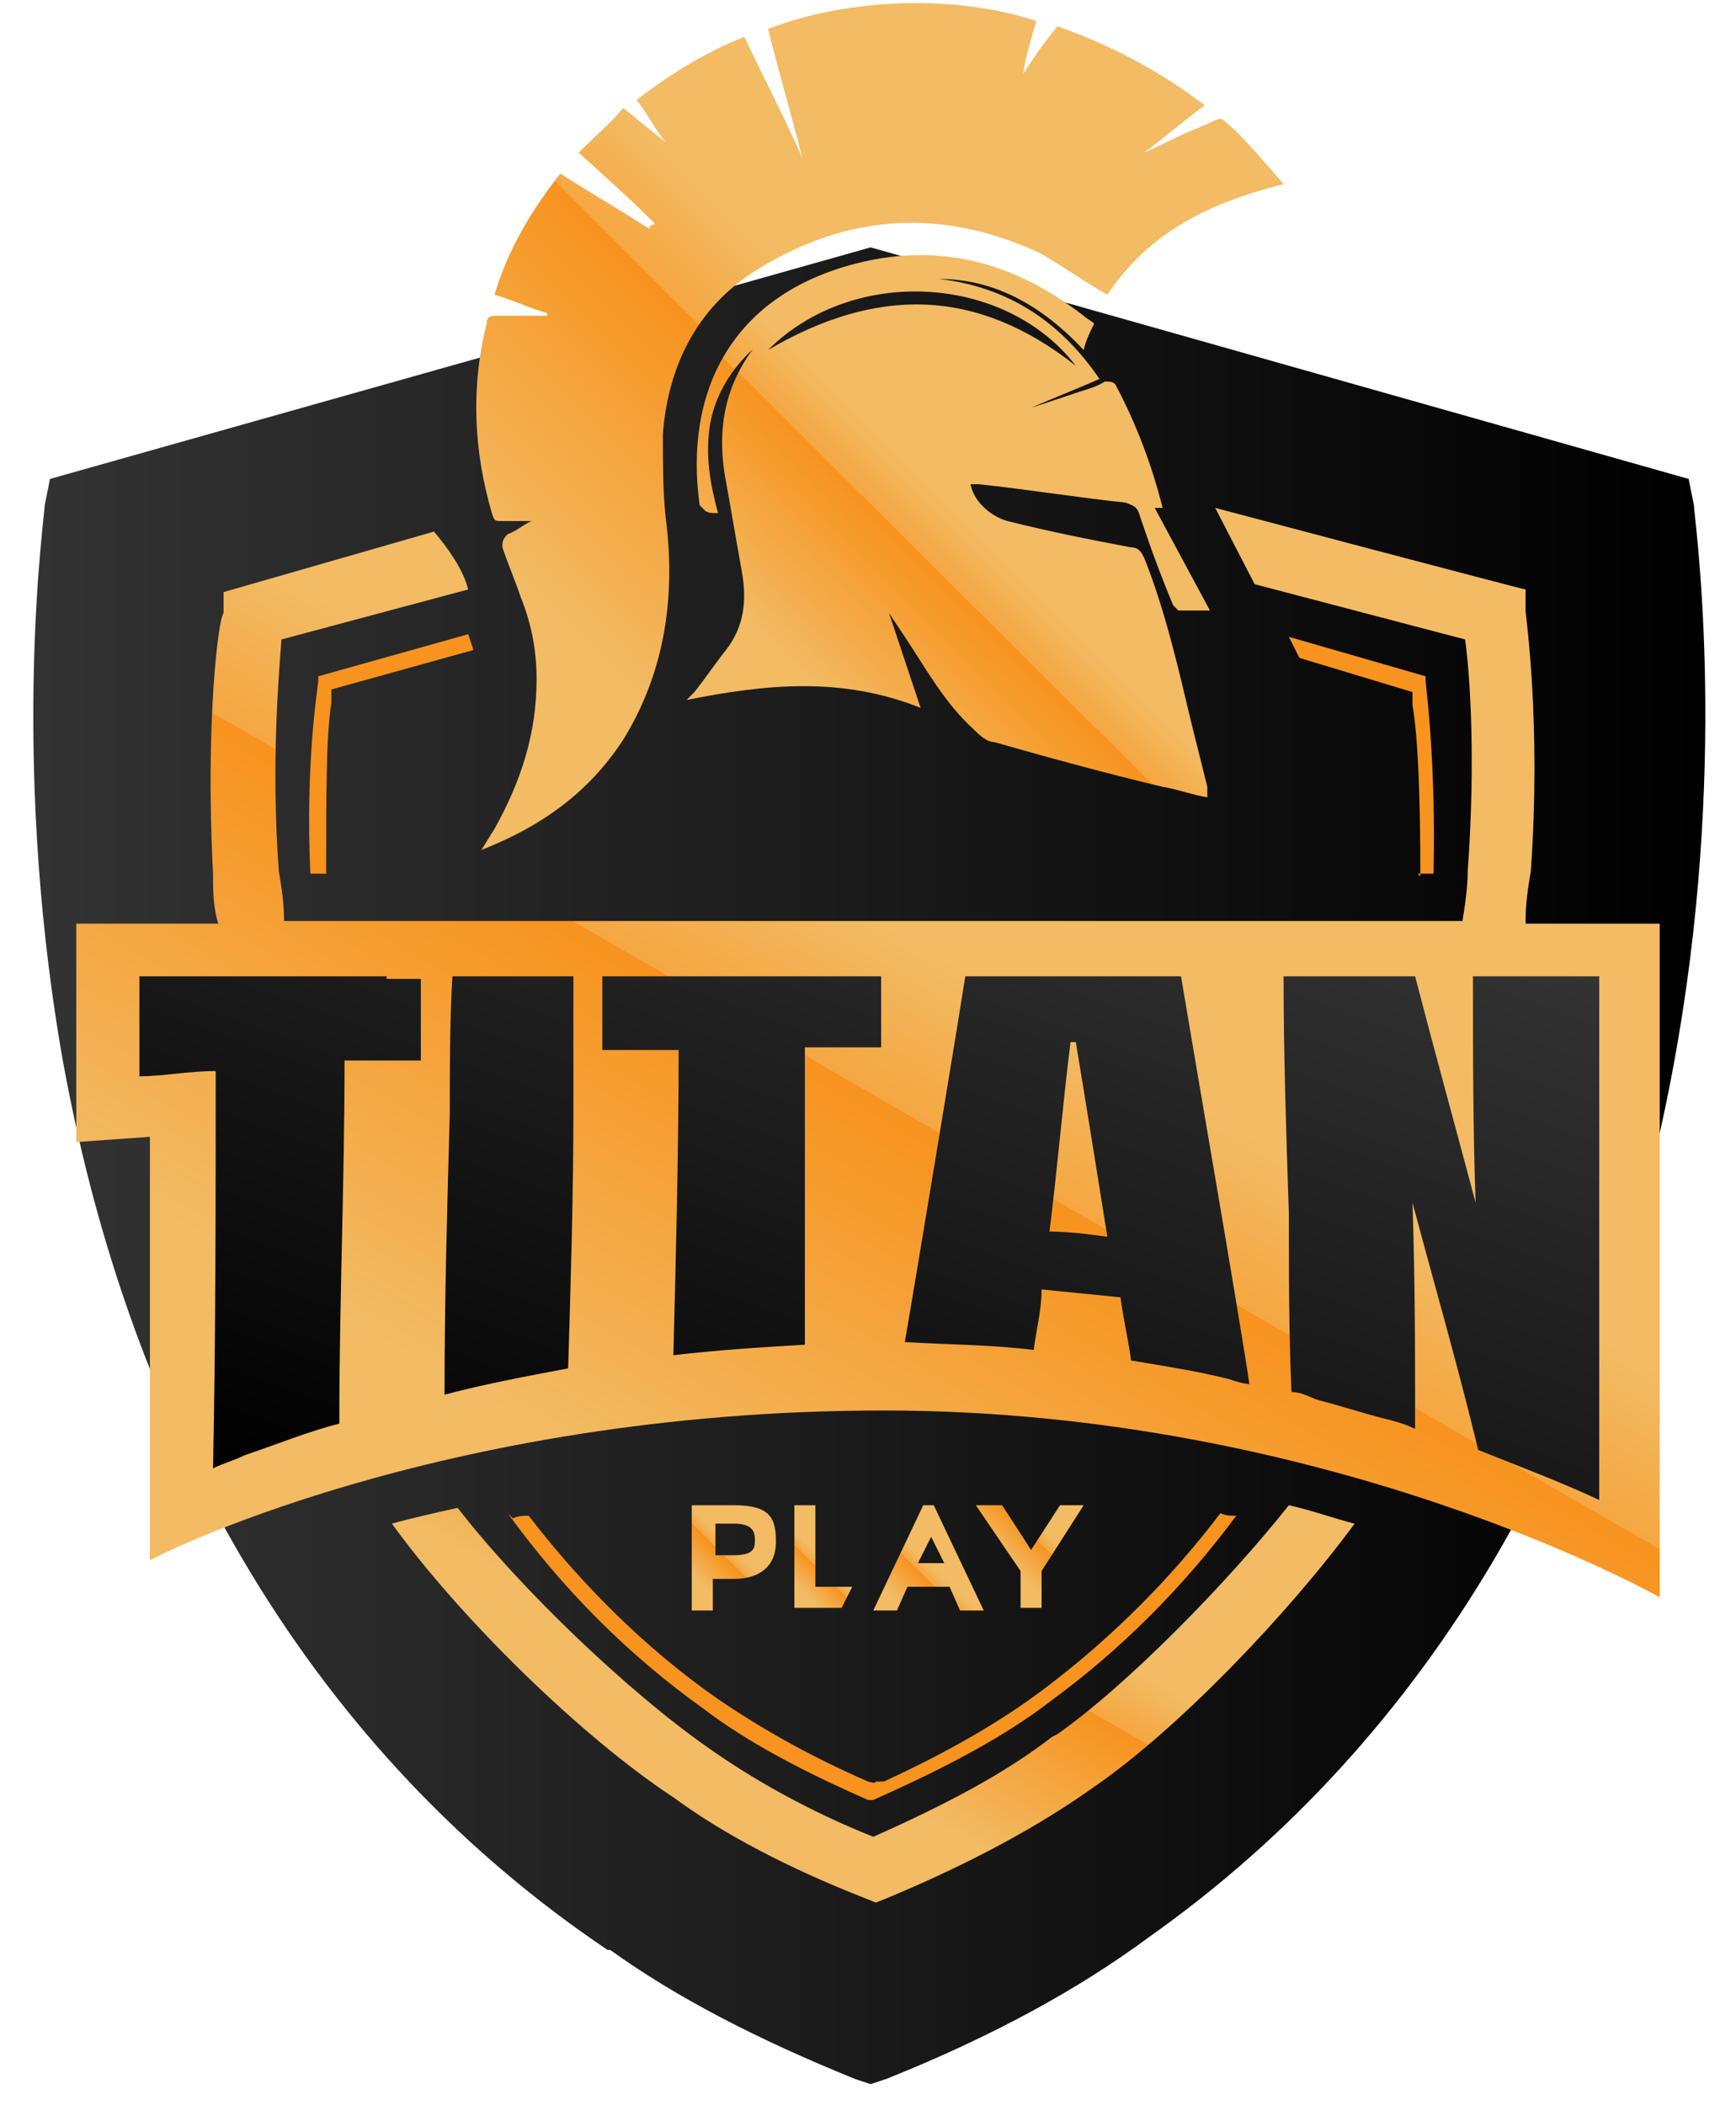
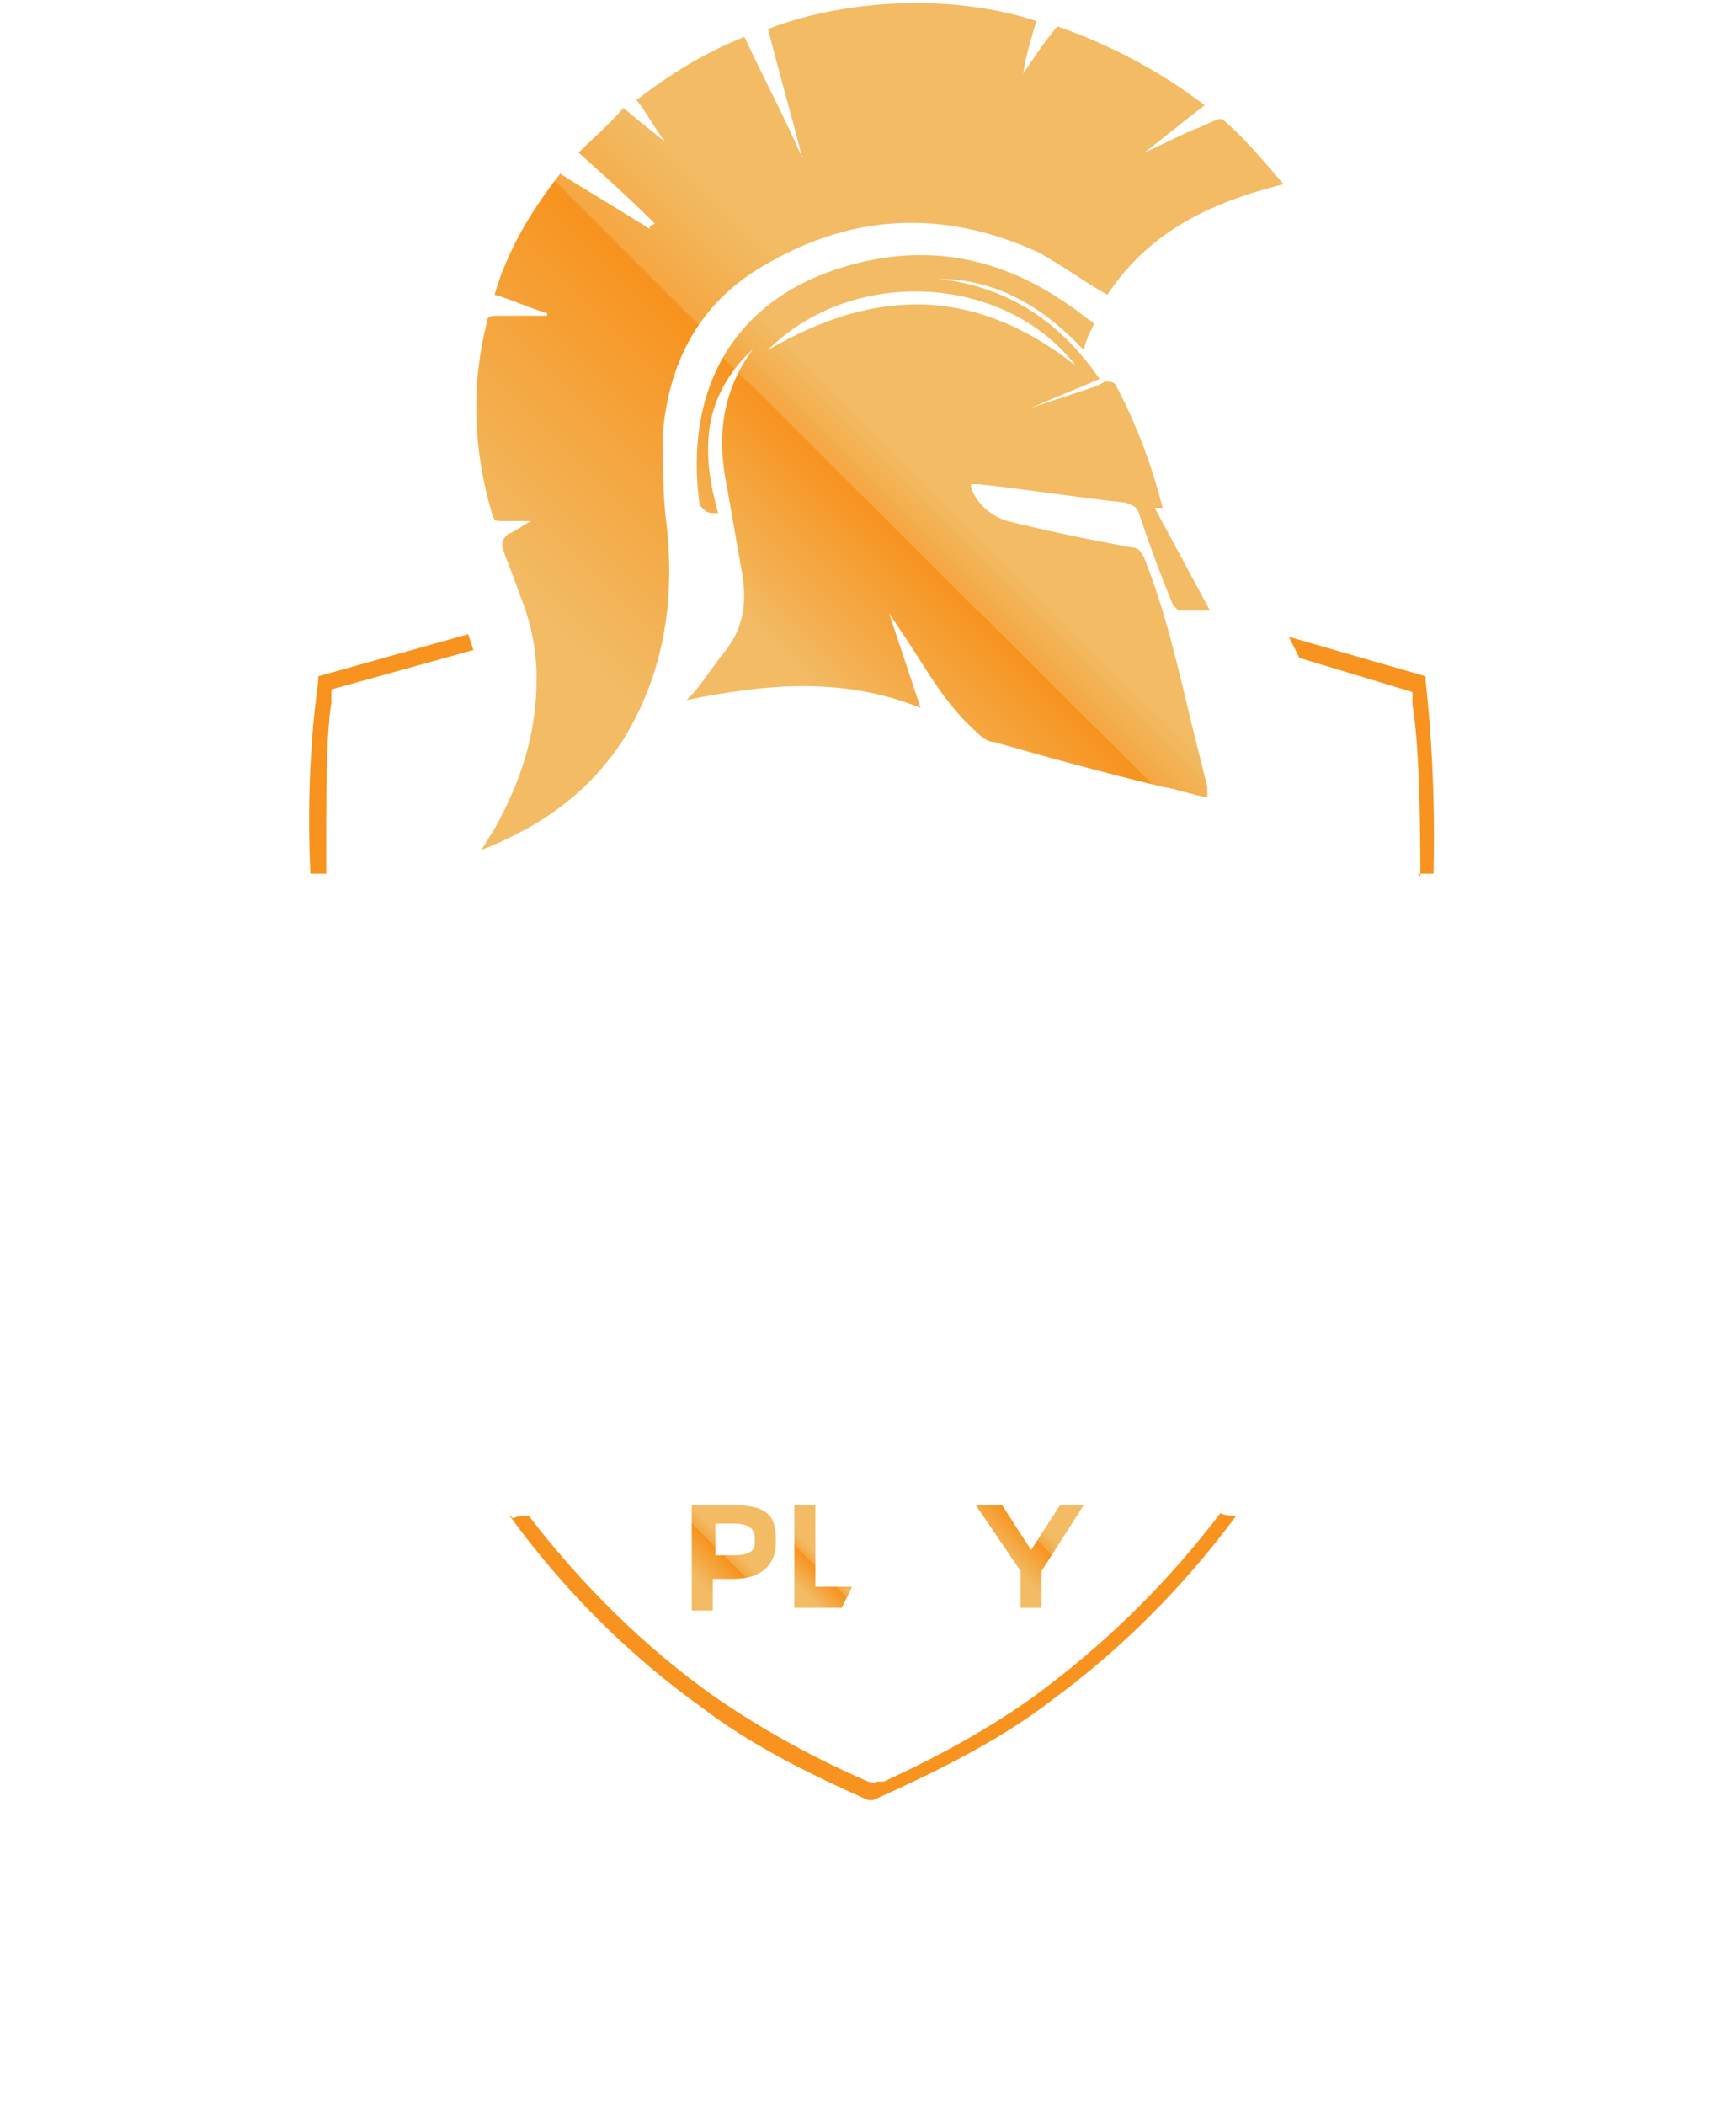
<svg xmlns="http://www.w3.org/2000/svg" xmlns:xlink="http://www.w3.org/1999/xlink" version="1.1" viewBox="0 0 66 80">
  <defs>
    <style>
      .cls-1 {
        fill: url(#linear-gradient-2);
      }

      .cls-2 {
        fill: url(#linear-gradient-10);
      }

      .cls-3 {
        fill: url(#linear-gradient-4);
      }

      .cls-4 {
        fill: url(#linear-gradient-3);
      }

      .cls-5 {
        fill: url(#linear-gradient-5);
      }

      .cls-6 {
        fill: url(#linear-gradient-8);
      }

      .cls-7 {
        fill: url(#linear-gradient-7);
      }

      .cls-8 {
        fill: url(#linear-gradient-9);
      }

      .cls-9 {
        fill: url(#linear-gradient-6);
      }

      .cls-10 {
        fill: #f7931e;
      }

      .cls-11 {
        fill: url(#linear-gradient);
      }
    </style>
    <linearGradient id="linear-gradient" x1="1.3" y1="37.6" x2="64.7" y2="37.6" gradientTransform="translate(0 82) scale(1 -1)" gradientUnits="userSpaceOnUse">
      <stop offset="0" stop-color="#333" />
      <stop offset="1" stop-color="#000" />
    </linearGradient>
    <linearGradient id="linear-gradient-2" x1="40.1" y1="40.8" x2="56.4" y2="54.9" gradientTransform="translate(-8.3 73.6) rotate(-4.3) scale(1 -1)" gradientUnits="userSpaceOnUse">
      <stop offset=".2" stop-color="#f2bb64" />
      <stop offset=".5" stop-color="#f7931e" />
      <stop offset=".5" stop-color="#f69827" />
      <stop offset=".5" stop-color="#f5a741" />
      <stop offset=".6" stop-color="#f2bb64" />
    </linearGradient>
    <linearGradient id="linear-gradient-3" x1="25.7" y1="44" x2="55.7" y2="69.8" xlink:href="#linear-gradient-2" />
    <linearGradient id="linear-gradient-4" x1="26.6" y1="12.8" x2="37.6" y2="31.9" gradientTransform="translate(0 82) scale(1 -1)" xlink:href="#linear-gradient-2" />
    <linearGradient id="linear-gradient-5" x1="20.6" y1="14.2" x2="49.6" y2="64.4" gradientTransform="translate(0 82) scale(1 -1)" xlink:href="#linear-gradient-2" />
    <linearGradient id="linear-gradient-6" x1="39.4" y1="52.6" x2="27.3" y2="19.2" xlink:href="#linear-gradient" />
    <linearGradient id="linear-gradient-7" x1="25.6" y1="21.6" x2="28.8" y2="24.8" gradientTransform="translate(0 82) scale(1 -1)" xlink:href="#linear-gradient-2" />
    <linearGradient id="linear-gradient-8" x1="29.7" y1="21.4" x2="32.1" y2="23.8" gradientTransform="translate(0 82) scale(1 -1)" xlink:href="#linear-gradient-2" />
    <linearGradient id="linear-gradient-9" x1="37.6" y1="22.1" x2="40.8" y2="25.3" gradientTransform="translate(0 82) scale(1 -1)" xlink:href="#linear-gradient-2" />
    <linearGradient id="linear-gradient-10" x1="33.8" y1="20.3" x2="36.9" y2="23.5" gradientTransform="translate(0 82) scale(1 -1)" xlink:href="#linear-gradient-2" />
  </defs>
  <g>
    <g id="Layer_1">
      <g>
-         <path class="cls-11" d="M23.2,74.1c2.5,1.8,5.6,3.4,9.3,4.9l.6.2.6-.2c4-1.6,7.3-3.4,10-5.4,10.6-7.5,17.6-19.3,20.1-34.1,1.9-11.1.6-19.9.6-20.3l-.2-1-31.1-8.8L1.9,18.2l-.2,1c0,.4-1.3,9.3.6,20.6,2.6,15,9.8,26.9,20.8,34.3Z" />
        <g>
          <g>
            <path class="cls-1" d="M28.7,13.2c-.9.8-1.5,1.8-1.7,2.9-.2,1.2,0,2.3.3,3.4-.2,0-.4,0-.5-.1,0,0-.2-.2-.2-.2-.6-4.3,1.2-8,6-9.2,3.2-.8,6,0,8.6,2,.1.1.3.2.4.3-.2.4-.3.6-.4,1-1.5-1.6-3.3-2.7-5.5-2.7,2.6.3,4.6,1.6,6.1,3.8-.9.4-1.7.7-2.6,1.1,0,0,0,0,0,0,.6-.2,1.2-.4,1.8-.6.3-.1.7-.2,1-.4.2,0,.3,0,.4.1.8,1.5,1.4,3.1,1.8,4.7-.1,0-.2,0-.3,0,.7,1.3,1.4,2.6,2.1,3.9-.4,0-.8,0-1.2,0,0,0-.2-.2-.2-.2-.5-1.2-.9-2.3-1.3-3.5-.1-.3-.3-.3-.5-.4-1.9-.2-3.7-.5-5.6-.7-.1,0-.2,0-.3,0,.1.6.7,1.2,1.4,1.4,1.6.4,3.1.7,4.7,1,.3,0,.4.2.5.4.8,2,1.3,4.2,1.8,6.3.2.8.4,1.6.6,2.4,0,.1,0,.2,0,.4-.6-.1-1.1-.3-1.7-.4-2.1-.5-4.3-1.1-6.4-1.7-.3,0-.6-.3-.8-.5-1.1-1-1.8-2.3-2.6-3.5-.2-.3-.4-.6-.6-.9.4,1.2.8,2.4,1.2,3.6-3-1.2-5.9-.9-8.9-.3.1-.1.2-.2.3-.3.4-.5.8-1.1,1.2-1.6.7-.9.8-1.9.6-3-.2-1.1-.4-2.3-.6-3.4-.4-2.1,0-3.9,1.4-5.5ZM29.2,13.3c4.1-2.4,7.9-2.4,11.7.6-2.7-3.5-8.5-3.8-11.7-.6Z" />
            <path class="cls-4" d="M24.9,8.5c-.9-.9-1.9-1.8-2.9-2.7.6-.6,1.2-1.1,1.7-1.7.6.5,1.1.9,1.6,1.3,0,0,0,0,0,0-.4-.5-.7-1.1-1.1-1.6,1.3-1,2.6-1.8,4.1-2.4.7,1.5,1.5,3,2.2,4.6,0,0,0,0,0,0-.4-1.6-.9-3.3-1.3-4.9,3.1-1.2,7.2-1.3,10.2-.3-.2.7-.4,1.3-.5,2,0,0,0,0,0,0,.4-.6.8-1.2,1.3-1.8,2,.7,3.9,1.7,5.6,3-.8.6-1.5,1.2-2.3,1.8,0,0,0,0,0,0,.7-.3,1.4-.7,2.2-1,.9-.4.6-.4,1.3.2.6.6,1.2,1.3,1.8,2-2.8.7-5.1,1.8-6.7,4.2-.9-.5-1.7-1.1-2.6-1.6-3.7-1.7-7.3-1.5-10.8.7-2.2,1.4-3.3,3.6-3.5,6.2,0,1,0,2.1.1,3.1.4,3,0,5.9-1.6,8.5-1.3,2-3.1,3.3-5.4,4.2.2-.3.3-.5.5-.8,1-1.8,1.6-3.6,1.6-5.7,0-1.1-.2-2.1-.6-3.1-.2-.6-.5-1.3-.7-1.9,0-.2,0-.3.2-.5.3-.1.5-.3.9-.5-.4,0-.8,0-1.1,0s-.3,0-.4-.3c-.7-2.4-.8-4.8-.2-7.2,0-.3.2-.3.4-.3.6,0,1.3,0,1.9,0,0,0,0,0,0-.1-.7-.2-1.3-.5-2-.7.5-1.7,1.4-3.2,2.5-4.6,1.1.7,2.3,1.4,3.4,2.1,0,0,0,0,0-.1Z" />
          </g>
          <g>
-             <path class="cls-3" d="M40,66h0c-1.8,1.4-4.1,2.6-6.8,3.8-2.5-1-4.6-2.2-6.3-3.4h0c-3-2.1-7.1-6-9.5-9.1-.9.2-1.8.4-2.5.6,2.6,3.6,7.2,8.1,10.7,10.4,1.9,1.4,4.4,2.7,7.2,3.8l.5.2.5-.2c3.1-1.3,5.7-2.7,7.8-4.2,3.2-2.2,7.4-6.6,9.9-10-.8-.2-1.6-.5-2.5-.7-2.3,2.9-6.1,6.8-8.8,8.7Z" />
-             <path class="cls-5" d="M58,35c0-.7.1-1.3.2-1.9.4-5.7-.2-9.7-.2-9.9v-.8c-.1,0-11.8-3.1-11.8-3.1l1.5,2.9,8,2.1c.2,1.4.4,4.7.1,8.8,0,.6-.1,1.3-.2,1.9H10.8c0-.7-.1-1.3-.2-1.9-.3-4.1,0-7.4.1-8.8l7.1-1.9c-.2-.8-.8-1.6-1.3-2.2l-8,2.3v.8c-.2.2-.7,4.2-.4,9.9,0,.6,0,1.3.2,1.9H2.9v8.3s2.8-.2,2.8-.2v16.1c-.1,0,10.9-5.7,27.9-5.7s29.5,7.1,29.5,7.1v-25.6h-5.1Z" />
-           </g>
-           <path class="cls-9" d="M21.8,37.1c0,1.7,0,3.3,0,5,0,3.3-.1,6.6-.2,9.9-1.6.3-3.2.6-4.7,1,0-3.6.1-7.1.2-10.7,0-1.7,0-3.5.1-5.2h3.5c.4,0,.8,0,1.2,0ZM14.7,37.1H5.3v3.8c.9,0,1.9-.2,2.9-.2,0,5,0,10.1-.1,15.1.4-.2.8-.3,1.2-.5,1.2-.4,2.4-.9,3.6-1.2,0-4.6.2-9.2.2-13.8.5,0,1.1,0,1.6,0,.4,0,.8,0,1.3,0,0-1,0-2.1,0-3.1-.4,0-.8,0-1.3,0ZM33.6,37.1h-10.7c0,.9,0,1.9,0,2.8.4,0,.8,0,1.2,0,.6,0,1.1,0,1.7,0,0,3.9-.1,7.7-.2,11.6,1.7-.2,3.3-.3,5-.4,0-3.8,0-7.5,0-11.3h2.9c0-.9,0-1.8,0-2.7ZM56,37.1c0,2.9,0,5.8.1,8.6-.8-3-1.6-5.9-2.3-8.6h-5c0,3,.1,6,.2,9,0,2.3,0,4.5.1,6.8.4,0,.7.2,1,.3.8.2,1.7.5,2.5.7.4.1.8.2,1.2.4,0-2.9,0-5.7-.1-8.6.8,3,1.7,6.1,2.5,9.4,1.5.6,3.1,1.2,4.6,1.9v-19.9c-1.6,0-3.1,0-4.7,0ZM47.6,52.6c-.3,0-.6-.1-.9-.2-1.2-.3-2.5-.5-3.7-.7-.1-.8-.3-1.6-.4-2.4-1-.1-2-.2-3-.3,0,.8-.2,1.5-.3,2.3-1.6-.2-3.2-.2-4.9-.3.4-2.3,2.1-12.6,2.3-13.9h8.2c.5,3,2.3,13.4,2.6,15.5ZM42.1,47c-.4-2.5-.8-5-1.2-7.4h-.2c-.3,2.4-.5,4.8-.8,7.2.7,0,1.5.1,2.2.2Z" />
+             </g>
          <path class="cls-10" d="M19.3,57.5c2.1,2.9,4.6,5.4,7.4,7.4,1.7,1.3,3.8,2.4,6.3,3.5h.1c0,0,.1,0,.1,0,2.7-1.2,5-2.4,6.8-3.8,2.6-1.9,5-4.3,7-7-.2,0-.4,0-.6-.1-1.9,2.5-4.1,4.7-6.6,6.6h0c-1.7,1.3-3.8,2.5-6.2,3.6h-.3c0,.1-.3,0-.3,0-2.3-1-4.2-2.1-5.8-3.2-2.7-1.9-5.1-4.3-7.1-6.9-.2,0-.4,0-.6.1ZM53.9,33.2h.6c.1-4.3-.3-7.2-.3-7.3v-.2s-5.2-1.5-5.2-1.5l.4.8,4.3,1.3v.5c.2,1.1.3,3.4.3,6.5ZM11.8,33.2h.6c0-3,0-5.3.2-6.5v-.5c0,0,5.4-1.5,5.4-1.5l-.2-.6-5.7,1.6v.2c0,.1-.5,3-.3,7.3Z" />
          <g>
            <path class="cls-7" d="M27.9,57.2h-1.6v4h.8v-1.2h.8c1,0,1.6-.5,1.6-1.4s-.2-1.4-1.6-1.4ZM27.1,57.9h.8c.7,0,.8.3.8.6s0,.6-.8.6h-.7v-1.2h0Z" />
            <polygon class="cls-6" points="31 57.2 30.2 57.2 30.2 61.1 32 61.1 32.4 60.3 31 60.3 31 57.2" />
            <polygon class="cls-8" points="40.3 57.2 39.2 58.9 38.1 57.2 37.1 57.2 38.8 59.7 38.8 61.1 39.6 61.1 39.6 59.7 41.2 57.2 40.3 57.2" />
-             <path class="cls-2" d="M35.1,57.2l-1.9,4h.9l.4-.9h1.6l.4.9h.9l-1.9-4h-.5ZM35.8,59.4h-.9l.5-1,.5,1Z" />
          </g>
        </g>
      </g>
    </g>
  </g>
</svg>